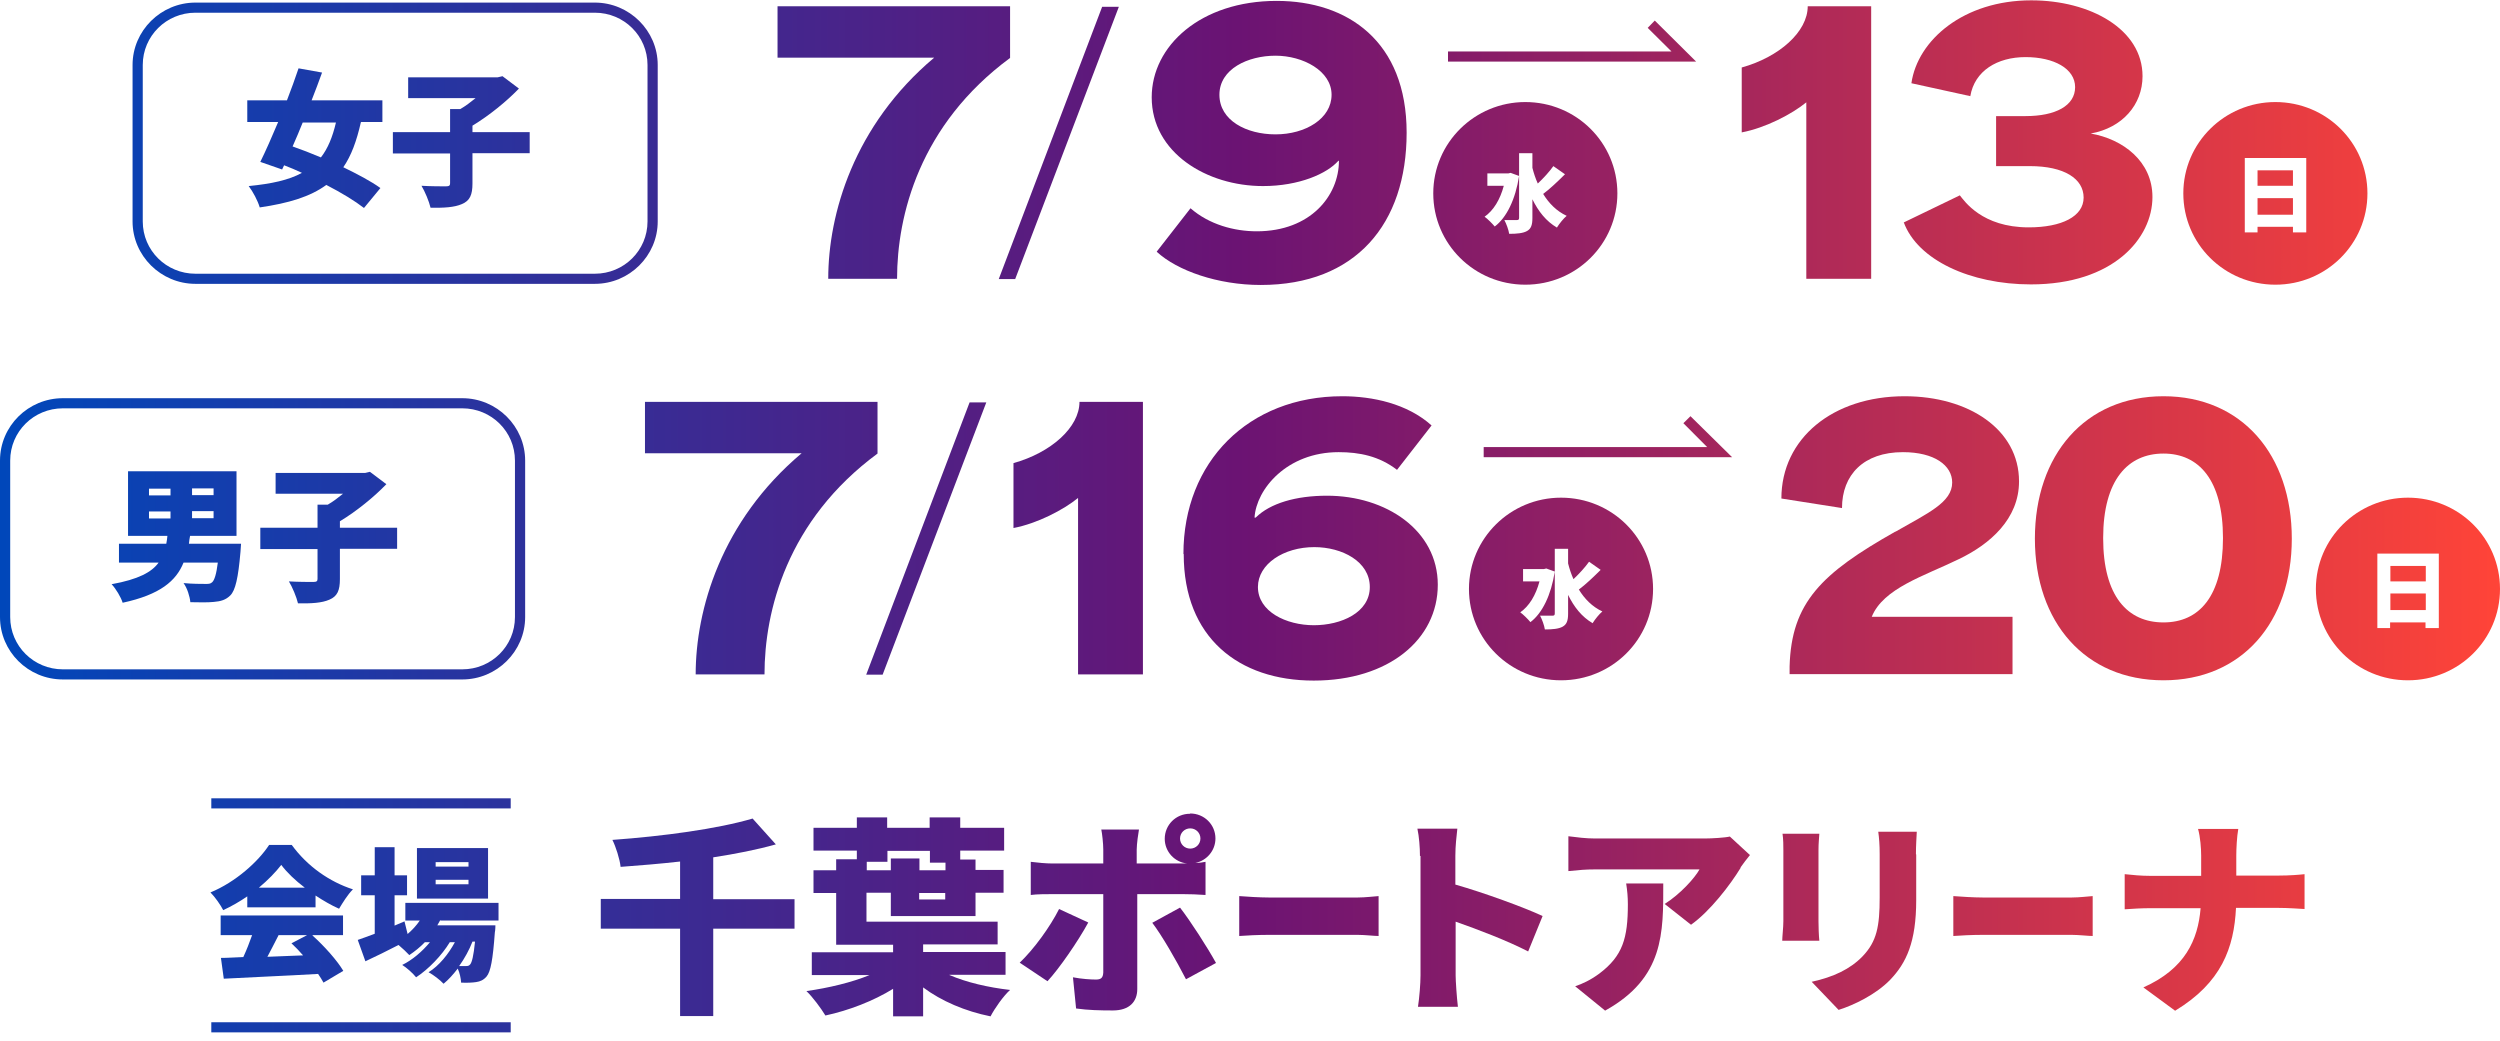
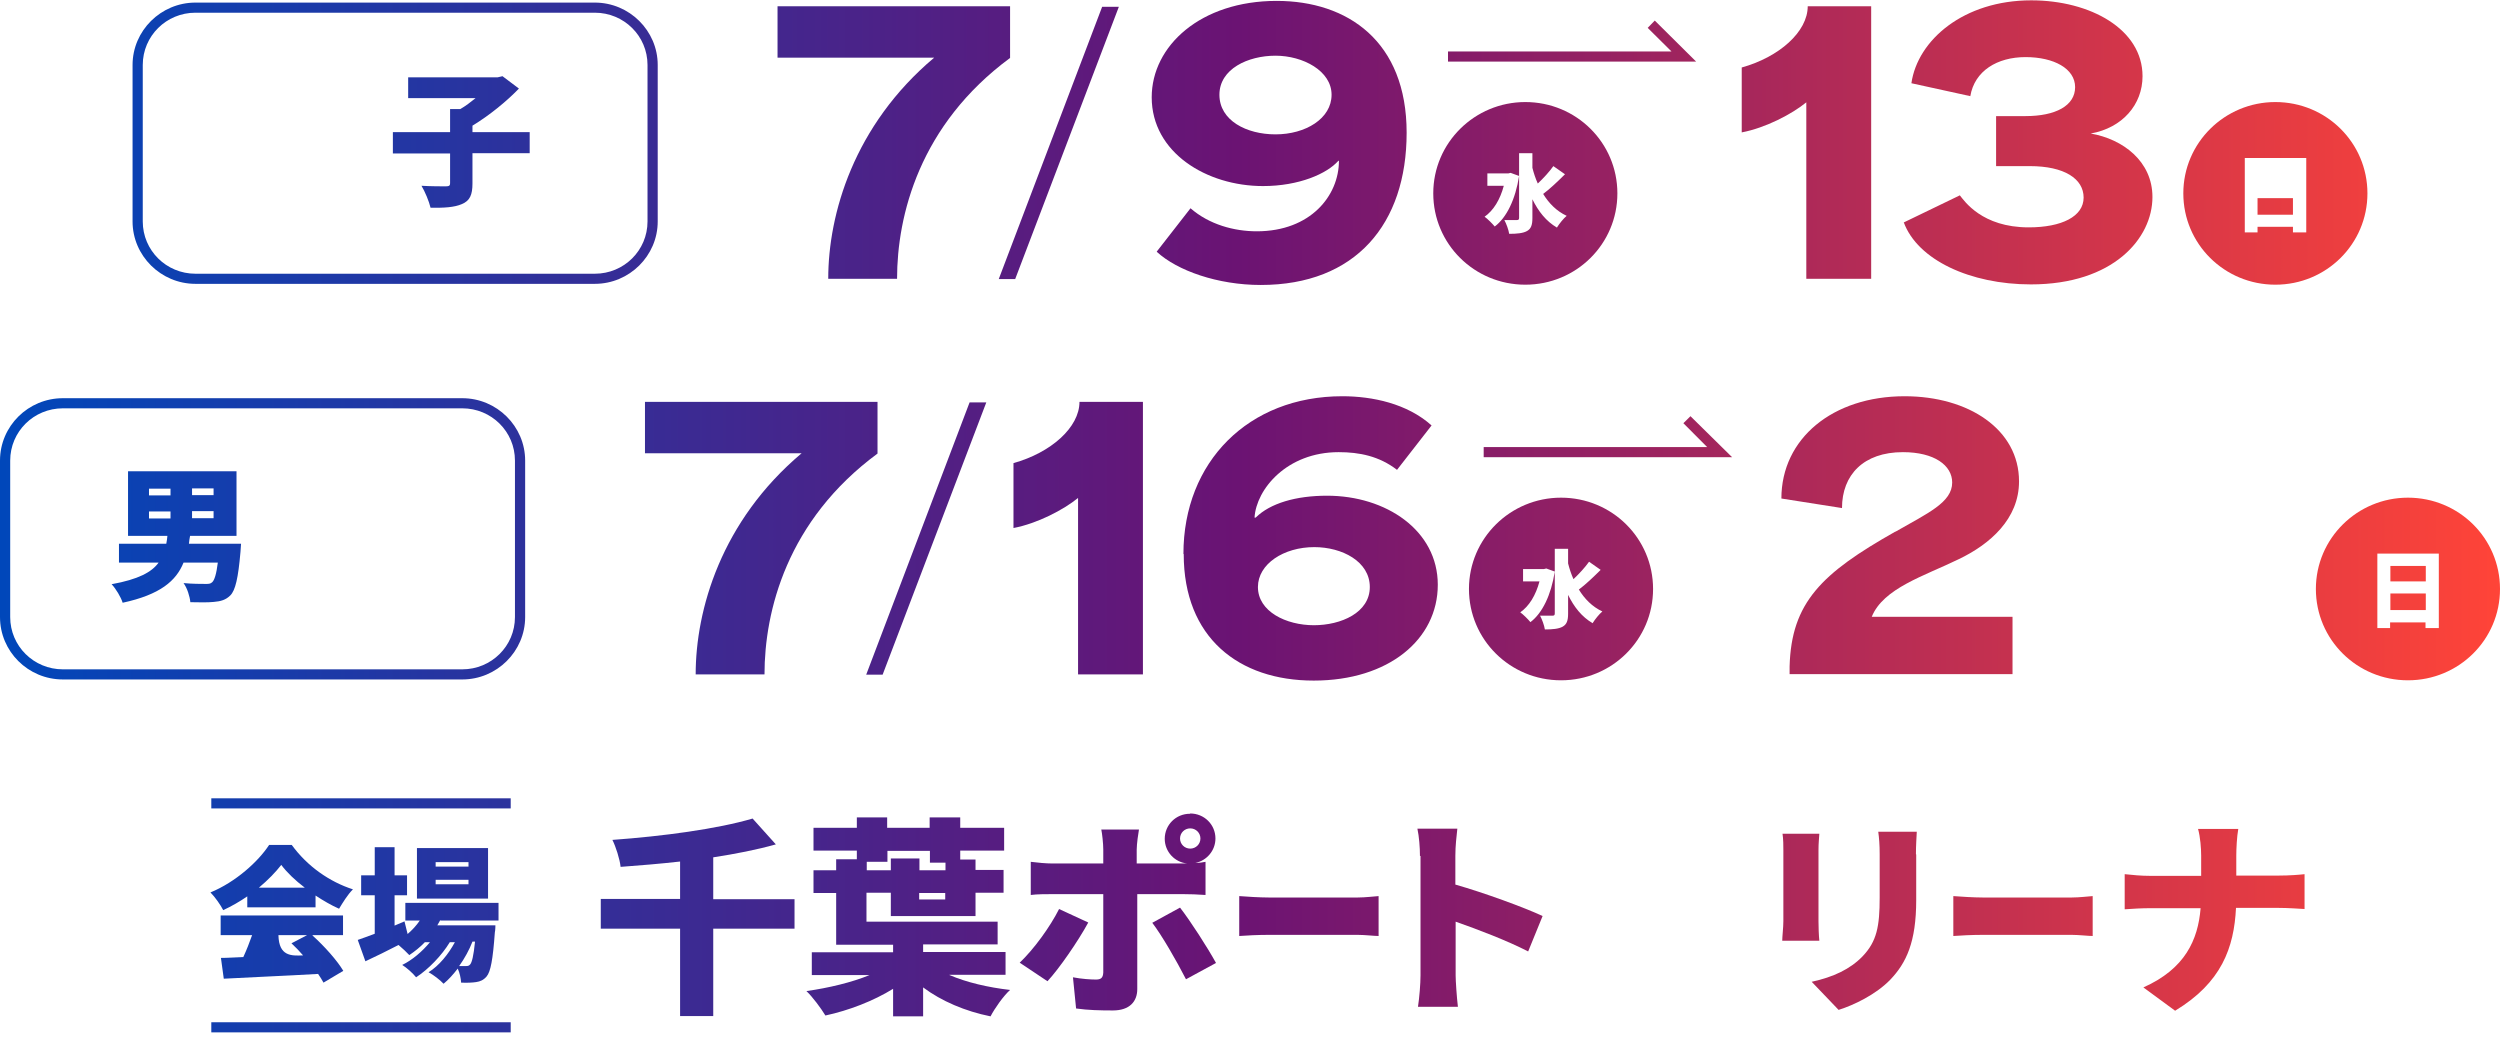
<svg xmlns="http://www.w3.org/2000/svg" width="281" height="117" viewBox="0 0 281 117" fill="none">
-   <path d="M40.561 13.745C40.084 15.861 39.479 17.503 38.587 18.798C40.211 19.587 41.708 20.377 42.758 21.135L40.911 23.377C39.893 22.587 38.396 21.672 36.677 20.787C34.862 22.114 32.443 22.84 29.195 23.314C28.972 22.556 28.431 21.545 27.953 20.914C30.501 20.661 32.443 20.25 33.939 19.429C33.27 19.113 32.602 18.829 31.933 18.577L31.71 19.05L29.259 18.198C29.864 16.966 30.564 15.387 31.265 13.713H27.794V11.281H32.252C32.729 10.05 33.175 8.818 33.557 7.681L36.2 8.155C35.849 9.165 35.435 10.207 35.022 11.281H42.981V13.713H40.593L40.561 13.745ZM34.035 13.745C33.653 14.692 33.27 15.608 32.888 16.461C33.875 16.808 34.958 17.219 36.072 17.692C36.836 16.713 37.377 15.418 37.76 13.776H34.003L34.035 13.745Z" fill="url(#paint0_linear_688_1234)" />
  <path d="M59.537 17.219H53.105V20.629C53.105 21.893 52.819 22.556 51.927 22.935C51.068 23.314 49.858 23.377 48.393 23.346C48.234 22.651 47.757 21.514 47.375 20.882C48.425 20.945 49.731 20.945 50.113 20.945C50.495 20.945 50.59 20.851 50.59 20.598V17.25H44.159V14.85H50.59V12.26H51.736C52.341 11.913 52.914 11.471 53.456 11.029H45.878V8.691H55.939L56.48 8.565L58.327 9.955C56.926 11.408 54.984 12.987 53.105 14.124V14.85H59.537V17.25V17.219Z" fill="url(#paint1_linear_688_1234)" />
  <path d="M171.446 11.471C165.747 11.471 161.099 16.05 161.099 21.735C161.099 27.419 165.715 31.999 171.446 31.999C177.177 31.999 181.794 27.419 181.794 21.735C181.794 16.05 177.177 11.471 171.446 11.471ZM166.83 24.388C167.88 23.661 168.613 22.43 169.027 20.882H167.18V19.492H169.536L169.791 19.429L170.746 19.777C170.332 22.43 169.345 24.451 168.008 25.461C167.753 25.146 167.18 24.577 166.862 24.356L166.83 24.388ZM175.012 25.588C173.77 24.861 172.911 23.756 172.242 22.398V24.514C172.242 25.303 172.083 25.714 171.637 25.967C171.192 26.219 170.491 26.283 169.632 26.283C169.568 25.84 169.313 25.146 169.09 24.735C169.695 24.735 170.3 24.735 170.491 24.735C170.682 24.735 170.746 24.672 170.746 24.482V17.219H172.242V18.861C172.401 19.492 172.592 20.061 172.847 20.629C173.484 20.029 174.152 19.303 174.598 18.671L175.904 19.587C175.108 20.377 174.216 21.23 173.452 21.798C174.089 22.84 174.948 23.724 176.095 24.261C175.744 24.546 175.267 25.146 175.012 25.556V25.588Z" fill="url(#paint2_linear_688_1234)" />
  <path d="M257.727 22.272H253.747V24.135H257.727V22.272Z" fill="url(#paint3_linear_688_1234)" />
  <path d="M255.753 11.471C250.054 11.471 245.405 16.05 245.405 21.735C245.405 27.419 250.022 31.999 255.753 31.999C261.483 31.999 266.1 27.419 266.1 21.735C266.1 16.05 261.483 11.471 255.753 11.471ZM259.223 26.125H257.727V25.493H253.747V26.125H252.314V17.756H259.223V26.125Z" fill="url(#paint4_linear_688_1234)" />
-   <path d="M257.727 19.145H253.747V20.882H257.727V19.145Z" fill="url(#paint5_linear_688_1234)" />
  <path d="M105.001 6.481H87.395V0.701H113.533V6.512C103.345 14.029 100.83 24.23 100.83 31.336H93.094C93.094 24.072 95.959 14.092 105.001 6.481Z" fill="url(#paint6_linear_688_1234)" />
  <path d="M123.881 0.764H125.759L114.107 31.367H112.26L123.881 0.764Z" fill="url(#paint7_linear_688_1234)" />
  <path d="M130.025 28.272L133.814 23.409C135.915 25.24 138.717 25.998 141.264 25.998C147.313 25.998 150.497 21.987 150.497 18.071H150.433C149.16 19.524 146.008 20.914 141.965 20.914C135.629 20.914 129.452 17.155 129.452 10.934C129.452 5.154 134.96 0.101 143.493 0.101C151.484 0.101 158.106 4.649 158.106 14.913C158.106 25.177 152.375 32.031 141.71 32.031C136.87 32.031 132.318 30.42 130.025 28.304V28.272ZM143.365 15.103C146.74 15.103 149.669 13.334 149.669 10.65C149.669 7.965 146.454 6.26 143.365 6.26C140.277 6.26 137.062 7.744 137.062 10.65C137.062 13.555 140.118 15.103 143.365 15.103Z" fill="url(#paint8_linear_688_1234)" />
  <path d="M203.029 11.502C201.406 12.829 198.445 14.376 195.77 14.882V7.586C199.973 6.418 203.189 3.575 203.189 0.701H210.32V31.336H203.029V11.502Z" fill="url(#paint9_linear_688_1234)" />
  <path d="M213.95 25.019L220.285 21.956C220.795 22.587 222.769 25.556 228.022 25.556C231.747 25.556 234.199 24.325 234.199 22.209C234.199 20.093 232.034 18.671 228.149 18.671H224.361V13.05H227.672C231.047 13.05 233.243 11.881 233.243 9.797C233.243 7.712 230.856 6.418 227.672 6.418C224.488 6.418 221.941 7.965 221.463 10.807L214.841 9.355C215.542 4.491 220.731 0.038 228.309 0.038C234.963 0.038 240.821 3.291 240.821 8.565C240.821 11.755 238.56 14.376 234.994 15.008C238.624 15.639 241.935 18.134 241.935 22.145C241.935 26.788 237.541 31.967 228.277 31.967C221.463 31.967 215.542 29.22 213.982 24.988L213.95 25.019Z" fill="url(#paint10_linear_688_1234)" />
  <path d="M190.644 6.923H162.755V5.786H187.875L185.2 3.133L185.996 2.312L190.644 6.923Z" fill="url(#paint11_linear_688_1234)" />
  <path d="M66.891 31.904H21.968C18.084 31.904 14.9 28.746 14.9 24.893V7.302C14.9 3.449 18.084 0.291 21.968 0.291H66.859C70.743 0.291 73.927 3.449 73.927 7.302V24.893C73.927 28.746 70.743 31.904 66.859 31.904H66.891ZM21.968 1.428C18.689 1.428 16.046 4.049 16.046 7.302V24.893C16.046 28.146 18.689 30.767 21.968 30.767H66.859C70.139 30.767 72.781 28.146 72.781 24.893V7.302C72.781 4.049 70.139 1.428 66.859 1.428H21.968Z" fill="url(#paint12_linear_688_1234)" />
  <path d="M27.094 61.117C27.094 61.117 27.062 61.717 27.03 62.033C26.776 64.97 26.457 66.36 25.884 66.928C25.375 67.434 24.802 67.592 24.038 67.655C23.433 67.718 22.414 67.718 21.395 67.686C21.331 67.023 21.045 66.107 20.631 65.539C21.618 65.633 22.637 65.633 23.114 65.633C23.433 65.633 23.655 65.633 23.846 65.444C24.101 65.223 24.324 64.528 24.483 63.233H20.631C19.803 65.286 18.02 66.834 13.786 67.749C13.595 67.118 13.022 66.17 12.544 65.665C15.537 65.128 17.065 64.307 17.829 63.233H13.372V61.117H18.689C18.752 60.833 18.784 60.549 18.816 60.233H14.391V52.969H26.584V60.233H21.363C21.299 60.517 21.268 60.833 21.236 61.117H27.158H27.094ZM16.747 55.685H19.166V54.927H16.747V55.685ZM16.747 58.275H19.166V57.485H16.747V58.275ZM24.006 54.896H21.586V55.654H24.006V54.896ZM24.006 57.454H21.586V58.243H24.006V57.454Z" fill="url(#paint13_linear_688_1234)" />
-   <path d="M44.636 61.686H38.205V65.097C38.205 66.36 37.919 67.023 37.027 67.402C36.168 67.781 34.958 67.844 33.493 67.813C33.334 67.118 32.857 65.981 32.474 65.349C33.525 65.412 34.831 65.412 35.213 65.412C35.595 65.412 35.69 65.318 35.69 65.065V61.717H29.259V59.317H35.69V56.727H36.836C37.441 56.38 38.014 55.938 38.556 55.496H30.978V53.159H41.039L41.58 53.032L43.427 54.422C42.026 55.875 40.084 57.454 38.205 58.591V59.317H44.636V61.717V61.686Z" fill="url(#paint14_linear_688_1234)" />
  <path d="M175.458 55.938C169.759 55.938 165.111 60.517 165.111 66.202C165.111 71.887 169.727 76.466 175.458 76.466C181.189 76.466 185.805 71.887 185.805 66.202C185.805 60.517 181.189 55.938 175.458 55.938ZM170.841 68.855C171.892 68.129 172.624 66.897 173.038 65.349H171.192V63.96H173.548L173.802 63.897L174.757 64.244C174.344 66.897 173.357 68.918 172.019 69.929C171.765 69.613 171.192 69.044 170.873 68.823L170.841 68.855ZM179.024 70.055C177.782 69.329 176.922 68.223 176.254 66.865V68.981C176.254 69.771 176.095 70.181 175.649 70.434C175.203 70.687 174.503 70.75 173.643 70.75C173.579 70.308 173.325 69.613 173.102 69.202C173.707 69.202 174.312 69.202 174.503 69.202C174.694 69.202 174.757 69.139 174.757 68.95V61.686H176.254V63.328C176.413 63.96 176.604 64.528 176.859 65.097C177.495 64.497 178.164 63.77 178.61 63.139L179.915 64.054C179.119 64.844 178.228 65.697 177.464 66.265C178.1 67.307 178.96 68.192 180.106 68.728C179.756 69.013 179.278 69.613 179.024 70.023V70.055Z" fill="url(#paint15_linear_688_1234)" />
  <path d="M272.659 63.612H268.679V65.349H272.659V63.612Z" fill="url(#paint16_linear_688_1234)" />
  <path d="M272.659 66.707H268.679V68.571H272.659V66.707Z" fill="url(#paint17_linear_688_1234)" />
  <path d="M270.653 55.938C264.954 55.938 260.305 60.517 260.305 66.202C260.305 71.887 264.922 76.466 270.653 76.466C276.384 76.466 281 71.887 281 66.202C281 60.517 276.384 55.938 270.653 55.938ZM274.123 70.592H272.627V69.96H268.647V70.592H267.214V62.223H274.123V70.592Z" fill="url(#paint18_linear_688_1234)" />
  <path d="M90.101 50.948H72.495V45.169H98.633V50.98C88.445 58.496 85.93 68.697 85.93 75.803H78.194C78.194 68.539 81.059 58.559 90.101 50.948Z" fill="url(#paint19_linear_688_1234)" />
  <path d="M108.981 45.232H110.859L99.206 75.834H97.36L108.981 45.232Z" fill="url(#paint20_linear_688_1234)" />
  <path d="M121.174 55.969C119.551 57.296 116.59 58.843 113.915 59.349V52.053C118.118 50.885 121.334 48.042 121.334 45.169H128.465V75.803H121.174V55.969Z" fill="url(#paint21_linear_688_1234)" />
  <path d="M133.018 62.254C133.018 51.927 140.309 44.537 150.879 44.537C154.254 44.537 158.17 45.358 160.908 47.821L157.024 52.811C155.018 51.264 152.789 50.822 150.465 50.822C144.639 50.822 141.2 54.99 141.009 58.18H141.137C142.76 56.569 145.658 55.717 149.16 55.717C155.782 55.717 161.608 59.601 161.608 65.728C161.608 71.855 156.1 76.498 147.663 76.498C139.226 76.498 133.05 71.666 133.05 62.286L133.018 62.254ZM147.663 70.276C150.752 70.276 153.967 68.855 153.967 65.981C153.967 63.107 150.847 61.496 147.727 61.496C144.289 61.496 141.391 63.391 141.391 65.981C141.391 68.728 144.543 70.276 147.695 70.276H147.663Z" fill="url(#paint22_linear_688_1234)" />
  <path d="M213.058 59.759C216.688 57.675 219.426 56.475 219.426 54.233C219.426 52.306 217.42 50.822 213.886 50.822C209.461 50.822 207.041 53.38 207.041 57.106L200.228 56.033C200.228 49.274 206.022 44.537 214.077 44.537C221.272 44.537 226.939 48.264 226.939 54.106C226.939 58.338 223.66 61.181 220.158 62.854C216.274 64.749 211.689 66.107 210.384 69.329H226.207V75.771H201.151V74.919C201.342 67.718 204.749 64.433 213.026 59.759H213.058Z" fill="url(#paint23_linear_688_1234)" />
-   <path d="M228.722 60.549C228.722 51.138 234.358 44.537 243.177 44.537C251.996 44.537 257.599 51.138 257.599 60.549C257.599 69.96 251.964 76.466 243.177 76.466C234.39 76.466 228.722 69.96 228.722 60.549ZM243.177 69.96C247.188 69.96 249.863 67.023 249.863 60.486C249.863 53.948 247.156 50.98 243.177 50.98C239.197 50.98 236.395 53.917 236.395 60.486C236.395 67.055 239.165 69.96 243.177 69.96Z" fill="url(#paint24_linear_688_1234)" />
  <path d="M194.688 51.39H166.766V50.253H191.886L189.212 47.569L190.008 46.779L194.688 51.39Z" fill="url(#paint25_linear_688_1234)" />
  <path d="M51.991 76.371H7.068C3.152 76.371 0 73.213 0 69.36V51.769C0 47.885 3.184 44.758 7.068 44.758H51.959C55.843 44.758 59.027 47.916 59.027 51.769V69.36C59.027 73.213 55.843 76.371 51.959 76.371H51.991ZM7.068 45.895C3.789 45.895 1.146 48.516 1.146 51.769V69.36C1.146 72.613 3.789 75.234 7.068 75.234H51.959C55.239 75.234 57.881 72.613 57.881 69.36V51.769C57.881 48.516 55.239 45.895 51.959 45.895H7.068Z" fill="url(#paint26_linear_688_1234)" />
-   <path d="M27.794 100.752C26.967 101.321 26.043 101.858 25.088 102.3C24.802 101.732 24.165 100.816 23.655 100.31C26.489 99.142 29.036 96.836 30.246 94.973H32.793C34.544 97.373 37.027 99.11 39.67 99.963C39.065 100.563 38.556 101.416 38.11 102.142C37.25 101.763 36.327 101.226 35.467 100.658V101.984H27.794V100.752ZM35.117 105.142C36.486 106.374 37.887 107.953 38.587 109.122L36.359 110.448C36.2 110.164 36.008 109.816 35.754 109.469C31.965 109.69 27.953 109.848 25.152 110.006L24.833 107.669C25.598 107.669 26.425 107.606 27.349 107.574C27.699 106.816 28.049 105.932 28.336 105.111H24.802V102.9H38.556V105.111H35.149L35.117 105.142ZM34.257 99.773C33.175 98.952 32.252 98.068 31.615 97.215C30.978 98.037 30.119 98.921 29.1 99.773H34.257ZM31.297 105.142C30.883 105.932 30.469 106.785 30.055 107.543C31.36 107.479 32.729 107.448 34.066 107.385C33.653 106.911 33.207 106.437 32.761 106.027L34.512 105.111H31.297V105.142Z" fill="url(#paint27_linear_688_1234)" />
+   <path d="M27.794 100.752C26.967 101.321 26.043 101.858 25.088 102.3C24.802 101.732 24.165 100.816 23.655 100.31C26.489 99.142 29.036 96.836 30.246 94.973H32.793C34.544 97.373 37.027 99.11 39.67 99.963C39.065 100.563 38.556 101.416 38.11 102.142C37.25 101.763 36.327 101.226 35.467 100.658V101.984H27.794V100.752ZM35.117 105.142C36.486 106.374 37.887 107.953 38.587 109.122L36.359 110.448C36.2 110.164 36.008 109.816 35.754 109.469C31.965 109.69 27.953 109.848 25.152 110.006L24.833 107.669C25.598 107.669 26.425 107.606 27.349 107.574C27.699 106.816 28.049 105.932 28.336 105.111H24.802V102.9H38.556V105.111H35.149L35.117 105.142ZM34.257 99.773C33.175 98.952 32.252 98.068 31.615 97.215C30.978 98.037 30.119 98.921 29.1 99.773H34.257ZM31.297 105.142C31.36 107.479 32.729 107.448 34.066 107.385C33.653 106.911 33.207 106.437 32.761 106.027L34.512 105.111H31.297V105.142Z" fill="url(#paint27_linear_688_1234)" />
  <path d="M49.476 103.437C49.38 103.626 49.253 103.816 49.157 104.005H55.684C55.684 104.005 55.684 104.542 55.621 104.795C55.398 107.89 55.143 109.216 54.697 109.753C54.347 110.164 53.965 110.322 53.519 110.385C53.137 110.448 52.501 110.48 51.832 110.448C51.8 109.974 51.673 109.343 51.45 108.869C50.94 109.532 50.399 110.132 49.858 110.574C49.444 110.132 48.744 109.595 48.17 109.28C49.349 108.553 50.399 107.258 51.131 105.9H50.558C49.667 107.385 48.139 108.964 46.77 109.848C46.388 109.374 45.751 108.806 45.21 108.458C46.324 107.922 47.47 106.943 48.33 105.9H47.757C47.215 106.469 46.611 106.943 46.006 107.353C45.751 107.069 45.21 106.564 44.796 106.216C43.522 106.879 42.217 107.511 41.071 108.048L40.211 105.648C40.752 105.458 41.389 105.237 42.121 104.953V100.626H40.593V98.384H42.121V95.226H44.35V98.384H45.751V100.626H44.35V104.037L45.464 103.563L45.815 104.984C46.324 104.542 46.801 104.037 47.184 103.469H45.56V101.479H56.034V103.469H49.539L49.476 103.437ZM54.856 101.005H46.865V95.32H54.856V101.005ZM52.66 96.9H48.967V97.405H52.66V96.9ZM52.66 98.889H48.967V99.394H52.66V98.889ZM53.105 105.837C52.755 106.753 52.214 107.732 51.609 108.585C51.927 108.585 52.214 108.585 52.373 108.585C52.596 108.585 52.723 108.553 52.851 108.395C53.042 108.174 53.233 107.448 53.392 105.837H53.105Z" fill="url(#paint28_linear_688_1234)" />
  <path d="M89.305 104.384H80.168V114.206H76.442V104.384H67.528V101.037H76.442V96.836C74.182 97.089 71.921 97.278 69.757 97.436C69.661 96.552 69.215 95.162 68.833 94.404C74.5 93.994 80.645 93.173 84.593 92.004L87.204 94.91C85.07 95.51 82.651 95.984 80.168 96.363V101.068H89.305V104.416V104.384Z" fill="url(#paint29_linear_688_1234)" />
  <path d="M106.72 109.595C108.63 110.417 111.05 110.985 113.533 111.269C112.769 111.964 111.814 113.322 111.337 114.238C108.503 113.669 105.829 112.533 103.759 110.985V114.238H100.384V111.143C98.188 112.501 95.418 113.575 92.775 114.143C92.298 113.354 91.343 112.059 90.642 111.396C93.125 111.048 95.768 110.417 97.742 109.595H91.247V107.037H100.384V106.185H93.985V100.374H91.438V97.815H93.985V96.584H96.309V95.605H91.438V93.046H96.309V91.878H99.716V93.046H104.492V91.878H107.93V93.046H112.865V95.605H107.93V96.615H109.649V97.784H112.801V100.342H109.649V102.963H100.13V100.342H97.392V103.595H112.133V106.153H103.759V107.006H113.024V109.564H106.72V109.595ZM97.392 97.815H100.13V96.489H103.345V97.815H106.274V96.963H104.523V95.636H99.748V96.868H97.424V97.815H97.392ZM106.243 100.374H103.314V101.1H106.243V100.374Z" fill="url(#paint30_linear_688_1234)" />
  <path d="M117.736 110.29L114.616 108.206C116.208 106.69 118.023 104.195 119.041 102.174L122.321 103.69C121.174 105.806 119.01 108.932 117.736 110.29ZM133.782 91.436C135.342 91.436 136.616 92.668 136.616 94.247C136.616 95.605 135.629 96.742 134.355 96.994C134.769 96.994 135.215 96.931 135.501 96.868V100.595C134.706 100.531 133.655 100.5 132.954 100.5H127.829V111.174C127.829 112.596 126.937 113.575 125.091 113.575C123.658 113.575 122.289 113.543 120.952 113.354L120.601 109.848C121.588 110.038 122.607 110.101 123.18 110.101C123.753 110.101 123.976 109.911 124.008 109.311C124.008 108.648 124.008 101.542 124.008 100.5H118.309C117.609 100.5 116.558 100.5 115.858 100.595V96.868C116.59 96.963 117.577 97.057 118.309 97.057H124.008V95.478C124.008 94.815 123.881 93.678 123.785 93.236H128.02C127.956 93.552 127.765 94.878 127.765 95.51V97.057H132.859C133.05 97.057 133.241 97.057 133.464 97.057C132.031 96.931 130.917 95.731 130.917 94.278C130.917 92.731 132.159 91.467 133.75 91.467L133.782 91.436ZM136.679 108.237L133.305 110.069C132.222 107.953 130.598 105.142 129.516 103.721L132.636 102.016C133.814 103.532 135.724 106.5 136.679 108.237ZM133.782 95.384C134.419 95.384 134.928 94.878 134.928 94.247C134.928 93.615 134.419 93.11 133.782 93.11C133.145 93.11 132.636 93.615 132.636 94.247C132.636 94.878 133.145 95.384 133.782 95.384Z" fill="url(#paint31_linear_688_1234)" />
  <path d="M142.569 100.879H152.63C153.49 100.879 154.413 100.752 154.954 100.721V105.206C154.477 105.206 153.394 105.079 152.63 105.079H142.569C141.487 105.079 140.054 105.142 139.29 105.206V100.721C140.054 100.784 141.646 100.879 142.569 100.879Z" fill="url(#paint32_linear_688_1234)" />
  <path d="M159.603 96.205C159.603 95.257 159.507 94.026 159.316 93.141H163.805C163.71 94.026 163.582 95.068 163.582 96.205V99.426C166.798 100.342 171.383 102.016 173.388 102.963L171.765 106.943C169.377 105.711 166.129 104.479 163.614 103.595V109.627C163.614 110.259 163.742 112.122 163.869 113.164H159.38C159.539 112.154 159.666 110.574 159.666 109.627V96.205H159.603Z" fill="url(#paint33_linear_688_1234)" />
-   <path d="M195.675 97.5C194.465 99.489 192.205 102.426 190.071 103.942L187.11 101.605C188.862 100.5 190.485 98.7 191.027 97.721H179.31C178.26 97.721 177.527 97.784 176.286 97.91V93.994C177.273 94.12 178.26 94.247 179.31 94.247H191.6C192.396 94.247 193.956 94.152 194.433 94.026L196.694 96.11C196.407 96.457 195.866 97.152 195.611 97.531L195.675 97.5ZM180.393 113.575L177.05 110.859C177.878 110.574 178.769 110.164 179.756 109.437C182.398 107.448 182.972 105.458 182.972 101.637C182.972 100.816 182.908 100.121 182.781 99.3H186.951C186.951 104.827 187.079 109.911 180.393 113.606V113.575Z" fill="url(#paint34_linear_688_1234)" />
  <path d="M204.398 95.573V103.563C204.398 104.163 204.43 105.142 204.494 105.742H200.323C200.323 105.269 200.45 104.258 200.45 103.532V95.573C200.45 95.131 200.45 94.31 200.355 93.71H204.494C204.462 94.31 204.398 94.72 204.398 95.573ZM215.382 96.047V101.163C215.382 105.9 214.268 108.237 212.453 110.132C210.861 111.775 208.378 112.975 206.659 113.512L203.634 110.353C206.086 109.816 207.964 108.932 209.365 107.479C210.957 105.806 211.275 104.132 211.275 100.879V96.015C211.275 94.973 211.212 94.183 211.116 93.489H215.446C215.414 94.183 215.351 95.005 215.351 96.015L215.382 96.047Z" fill="url(#paint35_linear_688_1234)" />
  <path d="M222.832 100.879H232.893C233.753 100.879 234.676 100.752 235.217 100.721V105.206C234.74 105.206 233.657 105.079 232.893 105.079H222.832C221.75 105.079 220.317 105.142 219.553 105.206V100.721C220.317 100.784 221.909 100.879 222.832 100.879Z" fill="url(#paint36_linear_688_1234)" />
  <path d="M247.029 93.173H251.582C251.423 94.057 251.359 95.415 251.359 96.173V98.415H256.135C257.376 98.415 258.459 98.321 259.032 98.257V102.174C258.459 102.142 257.185 102.047 256.103 102.047H251.327C251.104 106.532 249.703 110.448 244.482 113.606L240.916 110.985C245.596 108.901 247.061 105.648 247.348 102.079H241.808C240.693 102.079 239.706 102.142 238.815 102.205V98.257C239.675 98.352 240.693 98.447 241.712 98.447H247.411V96.173C247.411 95.352 247.316 94.089 247.061 93.173H247.029Z" fill="url(#paint37_linear_688_1234)" />
  <path d="M57.404 89.73H23.751V90.867H57.404V89.73Z" fill="url(#paint38_linear_688_1234)" />
  <path d="M57.404 114.901H23.751V116.038H57.404V114.901Z" fill="url(#paint39_linear_688_1234)" />
  <defs>
    <linearGradient id="paint0_linear_688_1234" x1="2.09361e-06" y1="58.038" x2="281" y2="58.038" gradientUnits="userSpaceOnUse">
      <stop stop-color="#0047BA" />
      <stop offset="0.495" stop-color="#6B1373" />
      <stop offset="1" stop-color="#FF4438" />
    </linearGradient>
    <linearGradient id="paint1_linear_688_1234" x1="2.09361e-06" y1="58.038" x2="281" y2="58.038" gradientUnits="userSpaceOnUse">
      <stop stop-color="#0047BA" />
      <stop offset="0.495" stop-color="#6B1373" />
      <stop offset="1" stop-color="#FF4438" />
    </linearGradient>
    <linearGradient id="paint2_linear_688_1234" x1="2.09361e-06" y1="58.038" x2="281" y2="58.038" gradientUnits="userSpaceOnUse">
      <stop stop-color="#0047BA" />
      <stop offset="0.495" stop-color="#6B1373" />
      <stop offset="1" stop-color="#FF4438" />
    </linearGradient>
    <linearGradient id="paint3_linear_688_1234" x1="2.09361e-06" y1="58.038" x2="281" y2="58.038" gradientUnits="userSpaceOnUse">
      <stop stop-color="#0047BA" />
      <stop offset="0.495" stop-color="#6B1373" />
      <stop offset="1" stop-color="#FF4438" />
    </linearGradient>
    <linearGradient id="paint4_linear_688_1234" x1="2.09361e-06" y1="58.038" x2="281" y2="58.038" gradientUnits="userSpaceOnUse">
      <stop stop-color="#0047BA" />
      <stop offset="0.495" stop-color="#6B1373" />
      <stop offset="1" stop-color="#FF4438" />
    </linearGradient>
    <linearGradient id="paint5_linear_688_1234" x1="2.09361e-06" y1="58.038" x2="281" y2="58.038" gradientUnits="userSpaceOnUse">
      <stop stop-color="#0047BA" />
      <stop offset="0.495" stop-color="#6B1373" />
      <stop offset="1" stop-color="#FF4438" />
    </linearGradient>
    <linearGradient id="paint6_linear_688_1234" x1="2.09361e-06" y1="58.038" x2="281" y2="58.038" gradientUnits="userSpaceOnUse">
      <stop stop-color="#0047BA" />
      <stop offset="0.495" stop-color="#6B1373" />
      <stop offset="1" stop-color="#FF4438" />
    </linearGradient>
    <linearGradient id="paint7_linear_688_1234" x1="2.09361e-06" y1="58.038" x2="281" y2="58.038" gradientUnits="userSpaceOnUse">
      <stop stop-color="#0047BA" />
      <stop offset="0.495" stop-color="#6B1373" />
      <stop offset="1" stop-color="#FF4438" />
    </linearGradient>
    <linearGradient id="paint8_linear_688_1234" x1="2.09361e-06" y1="58.038" x2="281" y2="58.038" gradientUnits="userSpaceOnUse">
      <stop stop-color="#0047BA" />
      <stop offset="0.495" stop-color="#6B1373" />
      <stop offset="1" stop-color="#FF4438" />
    </linearGradient>
    <linearGradient id="paint9_linear_688_1234" x1="2.09361e-06" y1="58.038" x2="281" y2="58.038" gradientUnits="userSpaceOnUse">
      <stop stop-color="#0047BA" />
      <stop offset="0.495" stop-color="#6B1373" />
      <stop offset="1" stop-color="#FF4438" />
    </linearGradient>
    <linearGradient id="paint10_linear_688_1234" x1="2.09361e-06" y1="58.038" x2="281" y2="58.038" gradientUnits="userSpaceOnUse">
      <stop stop-color="#0047BA" />
      <stop offset="0.495" stop-color="#6B1373" />
      <stop offset="1" stop-color="#FF4438" />
    </linearGradient>
    <linearGradient id="paint11_linear_688_1234" x1="2.09361e-06" y1="58.038" x2="281" y2="58.038" gradientUnits="userSpaceOnUse">
      <stop stop-color="#0047BA" />
      <stop offset="0.495" stop-color="#6B1373" />
      <stop offset="1" stop-color="#FF4438" />
    </linearGradient>
    <linearGradient id="paint12_linear_688_1234" x1="2.09361e-06" y1="58.038" x2="281" y2="58.038" gradientUnits="userSpaceOnUse">
      <stop stop-color="#0047BA" />
      <stop offset="0.495" stop-color="#6B1373" />
      <stop offset="1" stop-color="#FF4438" />
    </linearGradient>
    <linearGradient id="paint13_linear_688_1234" x1="2.09361e-06" y1="58.038" x2="281" y2="58.038" gradientUnits="userSpaceOnUse">
      <stop stop-color="#0047BA" />
      <stop offset="0.495" stop-color="#6B1373" />
      <stop offset="1" stop-color="#FF4438" />
    </linearGradient>
    <linearGradient id="paint14_linear_688_1234" x1="2.09361e-06" y1="58.038" x2="281" y2="58.038" gradientUnits="userSpaceOnUse">
      <stop stop-color="#0047BA" />
      <stop offset="0.495" stop-color="#6B1373" />
      <stop offset="1" stop-color="#FF4438" />
    </linearGradient>
    <linearGradient id="paint15_linear_688_1234" x1="2.09361e-06" y1="58.038" x2="281" y2="58.038" gradientUnits="userSpaceOnUse">
      <stop stop-color="#0047BA" />
      <stop offset="0.495" stop-color="#6B1373" />
      <stop offset="1" stop-color="#FF4438" />
    </linearGradient>
    <linearGradient id="paint16_linear_688_1234" x1="2.09361e-06" y1="58.038" x2="281" y2="58.038" gradientUnits="userSpaceOnUse">
      <stop stop-color="#0047BA" />
      <stop offset="0.495" stop-color="#6B1373" />
      <stop offset="1" stop-color="#FF4438" />
    </linearGradient>
    <linearGradient id="paint17_linear_688_1234" x1="2.09361e-06" y1="58.038" x2="281" y2="58.038" gradientUnits="userSpaceOnUse">
      <stop stop-color="#0047BA" />
      <stop offset="0.495" stop-color="#6B1373" />
      <stop offset="1" stop-color="#FF4438" />
    </linearGradient>
    <linearGradient id="paint18_linear_688_1234" x1="2.09361e-06" y1="58.038" x2="281" y2="58.038" gradientUnits="userSpaceOnUse">
      <stop stop-color="#0047BA" />
      <stop offset="0.495" stop-color="#6B1373" />
      <stop offset="1" stop-color="#FF4438" />
    </linearGradient>
    <linearGradient id="paint19_linear_688_1234" x1="2.09361e-06" y1="58.038" x2="281" y2="58.038" gradientUnits="userSpaceOnUse">
      <stop stop-color="#0047BA" />
      <stop offset="0.495" stop-color="#6B1373" />
      <stop offset="1" stop-color="#FF4438" />
    </linearGradient>
    <linearGradient id="paint20_linear_688_1234" x1="2.09361e-06" y1="58.038" x2="281" y2="58.038" gradientUnits="userSpaceOnUse">
      <stop stop-color="#0047BA" />
      <stop offset="0.495" stop-color="#6B1373" />
      <stop offset="1" stop-color="#FF4438" />
    </linearGradient>
    <linearGradient id="paint21_linear_688_1234" x1="2.09361e-06" y1="58.038" x2="281" y2="58.038" gradientUnits="userSpaceOnUse">
      <stop stop-color="#0047BA" />
      <stop offset="0.495" stop-color="#6B1373" />
      <stop offset="1" stop-color="#FF4438" />
    </linearGradient>
    <linearGradient id="paint22_linear_688_1234" x1="2.09361e-06" y1="58.038" x2="281" y2="58.038" gradientUnits="userSpaceOnUse">
      <stop stop-color="#0047BA" />
      <stop offset="0.495" stop-color="#6B1373" />
      <stop offset="1" stop-color="#FF4438" />
    </linearGradient>
    <linearGradient id="paint23_linear_688_1234" x1="2.09361e-06" y1="58.038" x2="281" y2="58.038" gradientUnits="userSpaceOnUse">
      <stop stop-color="#0047BA" />
      <stop offset="0.495" stop-color="#6B1373" />
      <stop offset="1" stop-color="#FF4438" />
    </linearGradient>
    <linearGradient id="paint24_linear_688_1234" x1="2.09361e-06" y1="58.038" x2="281" y2="58.038" gradientUnits="userSpaceOnUse">
      <stop stop-color="#0047BA" />
      <stop offset="0.495" stop-color="#6B1373" />
      <stop offset="1" stop-color="#FF4438" />
    </linearGradient>
    <linearGradient id="paint25_linear_688_1234" x1="2.09361e-06" y1="58.038" x2="281" y2="58.038" gradientUnits="userSpaceOnUse">
      <stop stop-color="#0047BA" />
      <stop offset="0.495" stop-color="#6B1373" />
      <stop offset="1" stop-color="#FF4438" />
    </linearGradient>
    <linearGradient id="paint26_linear_688_1234" x1="2.09361e-06" y1="58.038" x2="281" y2="58.038" gradientUnits="userSpaceOnUse">
      <stop stop-color="#0047BA" />
      <stop offset="0.495" stop-color="#6B1373" />
      <stop offset="1" stop-color="#FF4438" />
    </linearGradient>
    <linearGradient id="paint27_linear_688_1234" x1="2.09361e-06" y1="58.038" x2="281" y2="58.038" gradientUnits="userSpaceOnUse">
      <stop stop-color="#0047BA" />
      <stop offset="0.495" stop-color="#6B1373" />
      <stop offset="1" stop-color="#FF4438" />
    </linearGradient>
    <linearGradient id="paint28_linear_688_1234" x1="2.09361e-06" y1="58.038" x2="281" y2="58.038" gradientUnits="userSpaceOnUse">
      <stop stop-color="#0047BA" />
      <stop offset="0.495" stop-color="#6B1373" />
      <stop offset="1" stop-color="#FF4438" />
    </linearGradient>
    <linearGradient id="paint29_linear_688_1234" x1="2.09361e-06" y1="58.038" x2="281" y2="58.038" gradientUnits="userSpaceOnUse">
      <stop stop-color="#0047BA" />
      <stop offset="0.495" stop-color="#6B1373" />
      <stop offset="1" stop-color="#FF4438" />
    </linearGradient>
    <linearGradient id="paint30_linear_688_1234" x1="2.09361e-06" y1="58.038" x2="281" y2="58.038" gradientUnits="userSpaceOnUse">
      <stop stop-color="#0047BA" />
      <stop offset="0.495" stop-color="#6B1373" />
      <stop offset="1" stop-color="#FF4438" />
    </linearGradient>
    <linearGradient id="paint31_linear_688_1234" x1="2.09361e-06" y1="58.038" x2="281" y2="58.038" gradientUnits="userSpaceOnUse">
      <stop stop-color="#0047BA" />
      <stop offset="0.495" stop-color="#6B1373" />
      <stop offset="1" stop-color="#FF4438" />
    </linearGradient>
    <linearGradient id="paint32_linear_688_1234" x1="2.09361e-06" y1="58.038" x2="281" y2="58.038" gradientUnits="userSpaceOnUse">
      <stop stop-color="#0047BA" />
      <stop offset="0.495" stop-color="#6B1373" />
      <stop offset="1" stop-color="#FF4438" />
    </linearGradient>
    <linearGradient id="paint33_linear_688_1234" x1="2.09361e-06" y1="58.038" x2="281" y2="58.038" gradientUnits="userSpaceOnUse">
      <stop stop-color="#0047BA" />
      <stop offset="0.495" stop-color="#6B1373" />
      <stop offset="1" stop-color="#FF4438" />
    </linearGradient>
    <linearGradient id="paint34_linear_688_1234" x1="2.09361e-06" y1="58.038" x2="281" y2="58.038" gradientUnits="userSpaceOnUse">
      <stop stop-color="#0047BA" />
      <stop offset="0.495" stop-color="#6B1373" />
      <stop offset="1" stop-color="#FF4438" />
    </linearGradient>
    <linearGradient id="paint35_linear_688_1234" x1="2.09361e-06" y1="58.038" x2="281" y2="58.038" gradientUnits="userSpaceOnUse">
      <stop stop-color="#0047BA" />
      <stop offset="0.495" stop-color="#6B1373" />
      <stop offset="1" stop-color="#FF4438" />
    </linearGradient>
    <linearGradient id="paint36_linear_688_1234" x1="2.09361e-06" y1="58.038" x2="281" y2="58.038" gradientUnits="userSpaceOnUse">
      <stop stop-color="#0047BA" />
      <stop offset="0.495" stop-color="#6B1373" />
      <stop offset="1" stop-color="#FF4438" />
    </linearGradient>
    <linearGradient id="paint37_linear_688_1234" x1="2.09361e-06" y1="58.038" x2="281" y2="58.038" gradientUnits="userSpaceOnUse">
      <stop stop-color="#0047BA" />
      <stop offset="0.495" stop-color="#6B1373" />
      <stop offset="1" stop-color="#FF4438" />
    </linearGradient>
    <linearGradient id="paint38_linear_688_1234" x1="2.09361e-06" y1="58.038" x2="281" y2="58.038" gradientUnits="userSpaceOnUse">
      <stop stop-color="#0047BA" />
      <stop offset="0.495" stop-color="#6B1373" />
      <stop offset="1" stop-color="#FF4438" />
    </linearGradient>
    <linearGradient id="paint39_linear_688_1234" x1="2.09361e-06" y1="58.038" x2="281" y2="58.038" gradientUnits="userSpaceOnUse">
      <stop stop-color="#0047BA" />
      <stop offset="0.495" stop-color="#6B1373" />
      <stop offset="1" stop-color="#FF4438" />
    </linearGradient>
  </defs>
</svg>